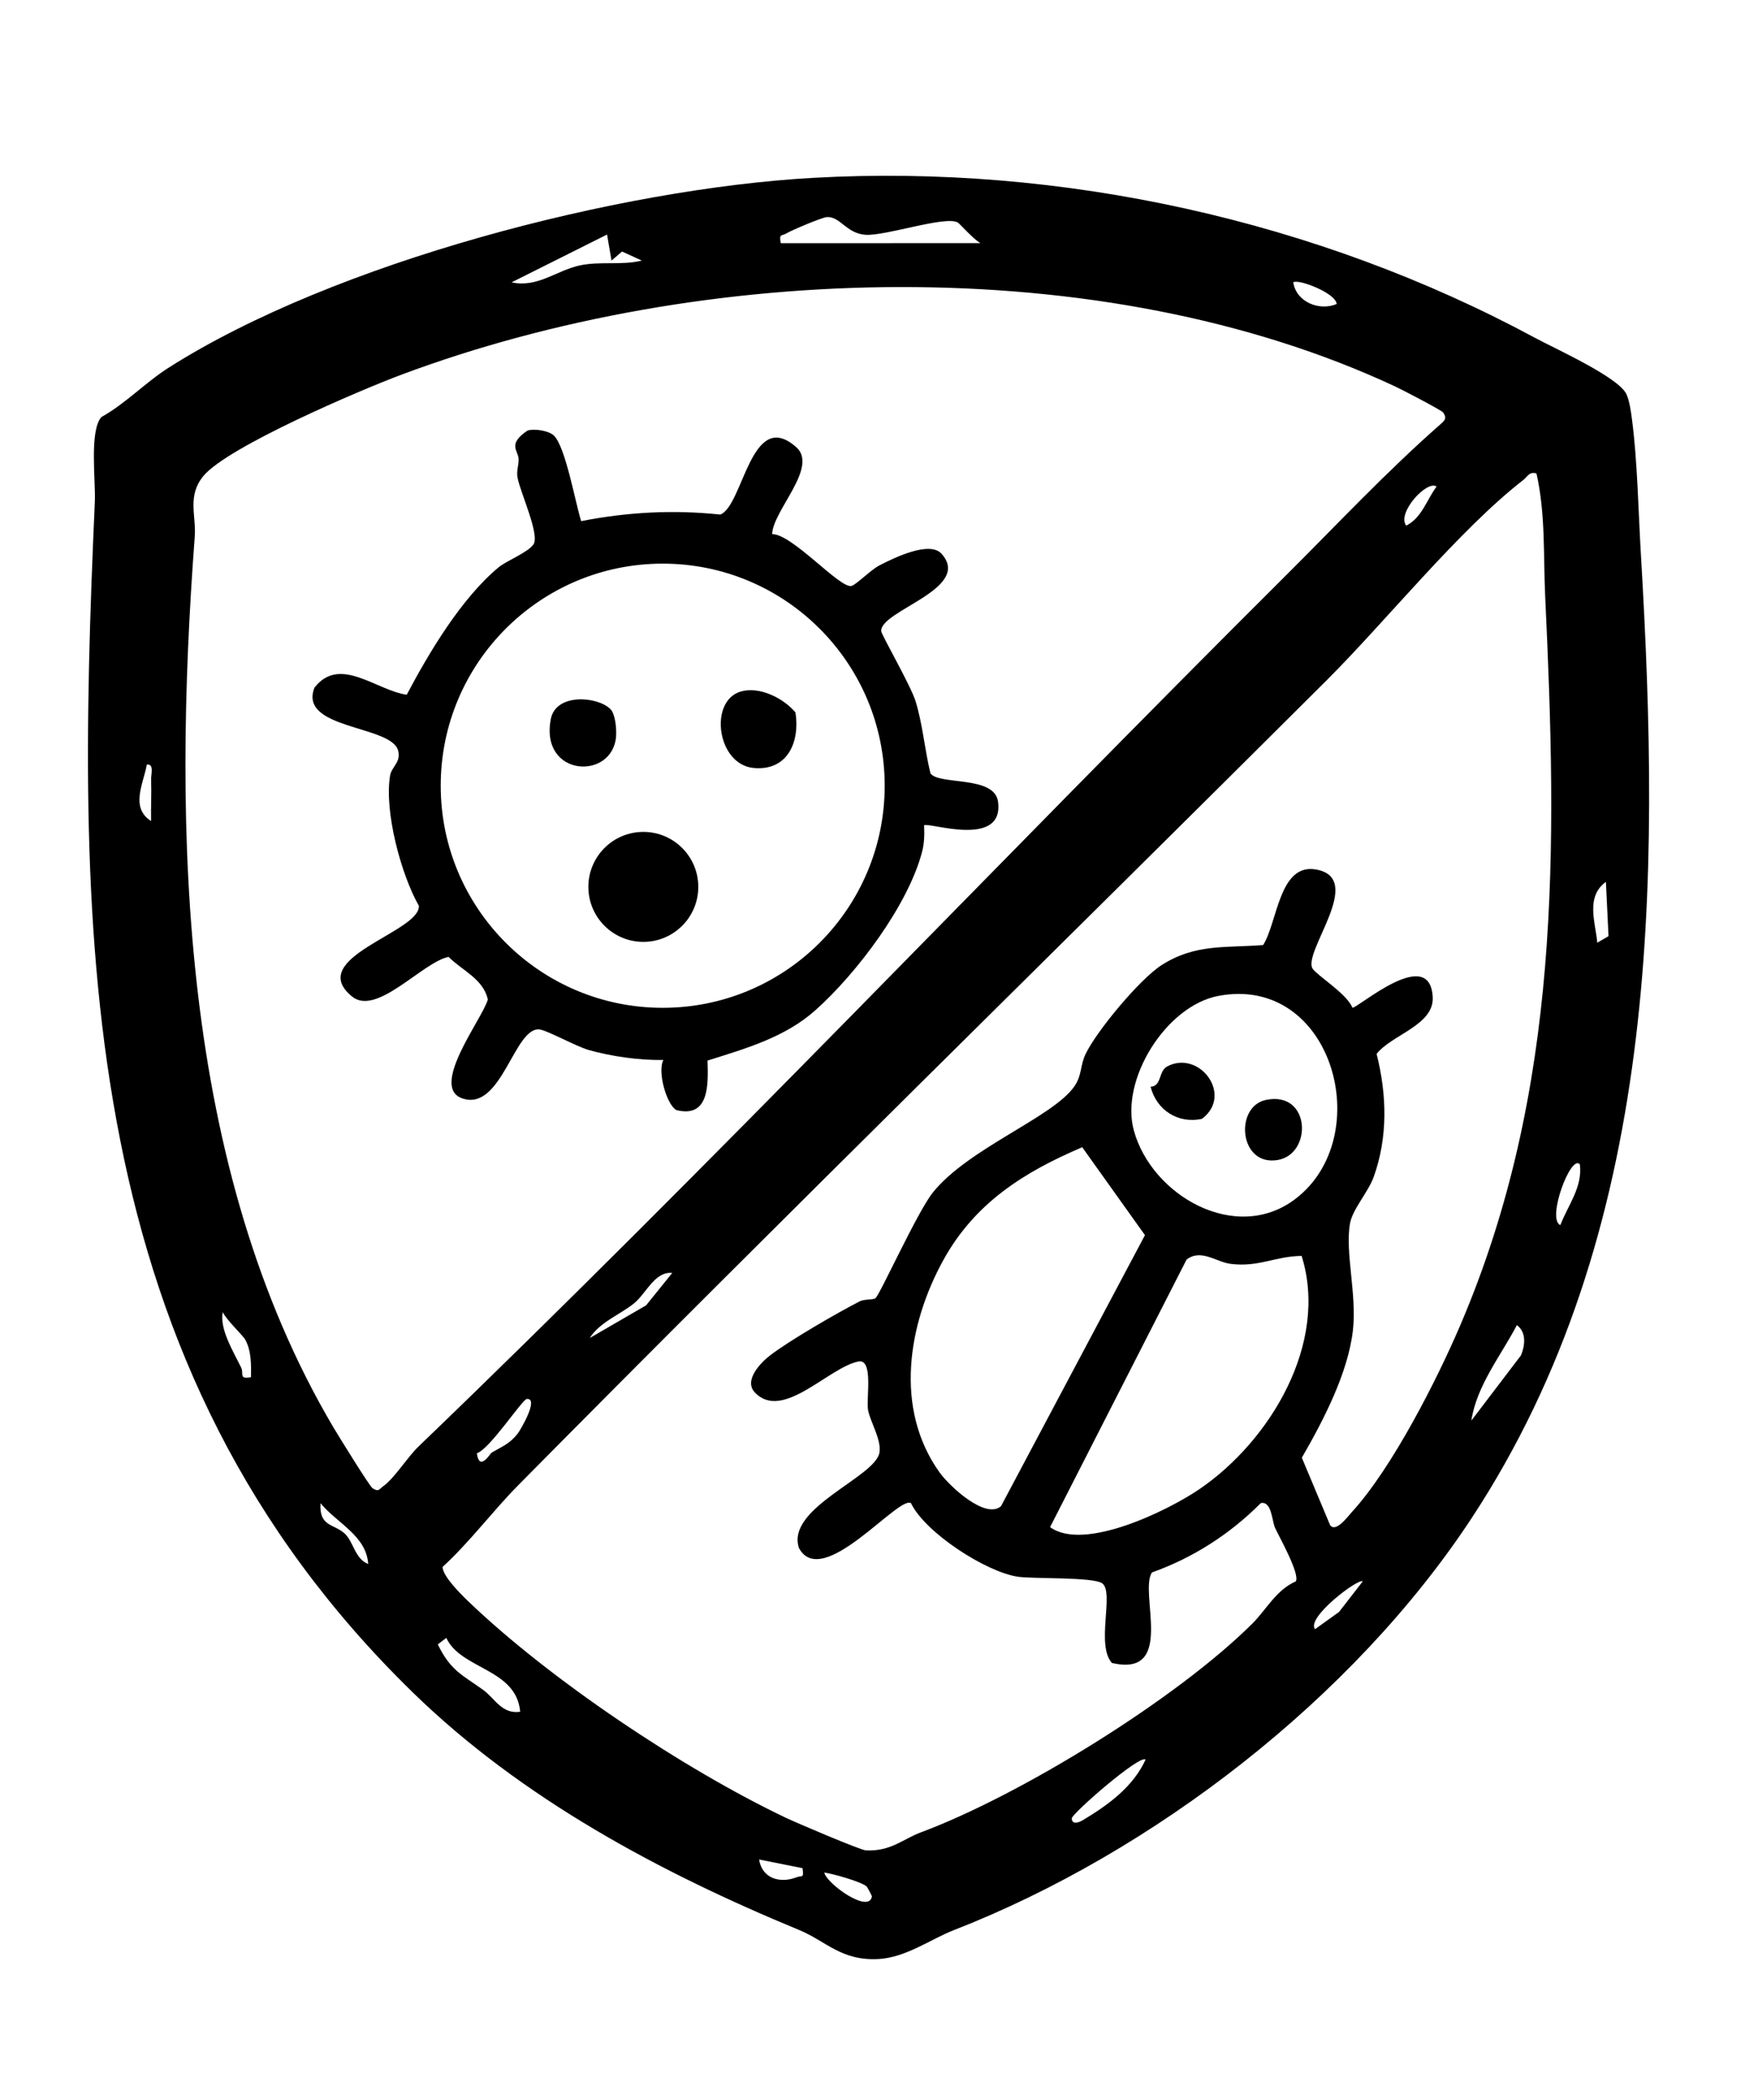
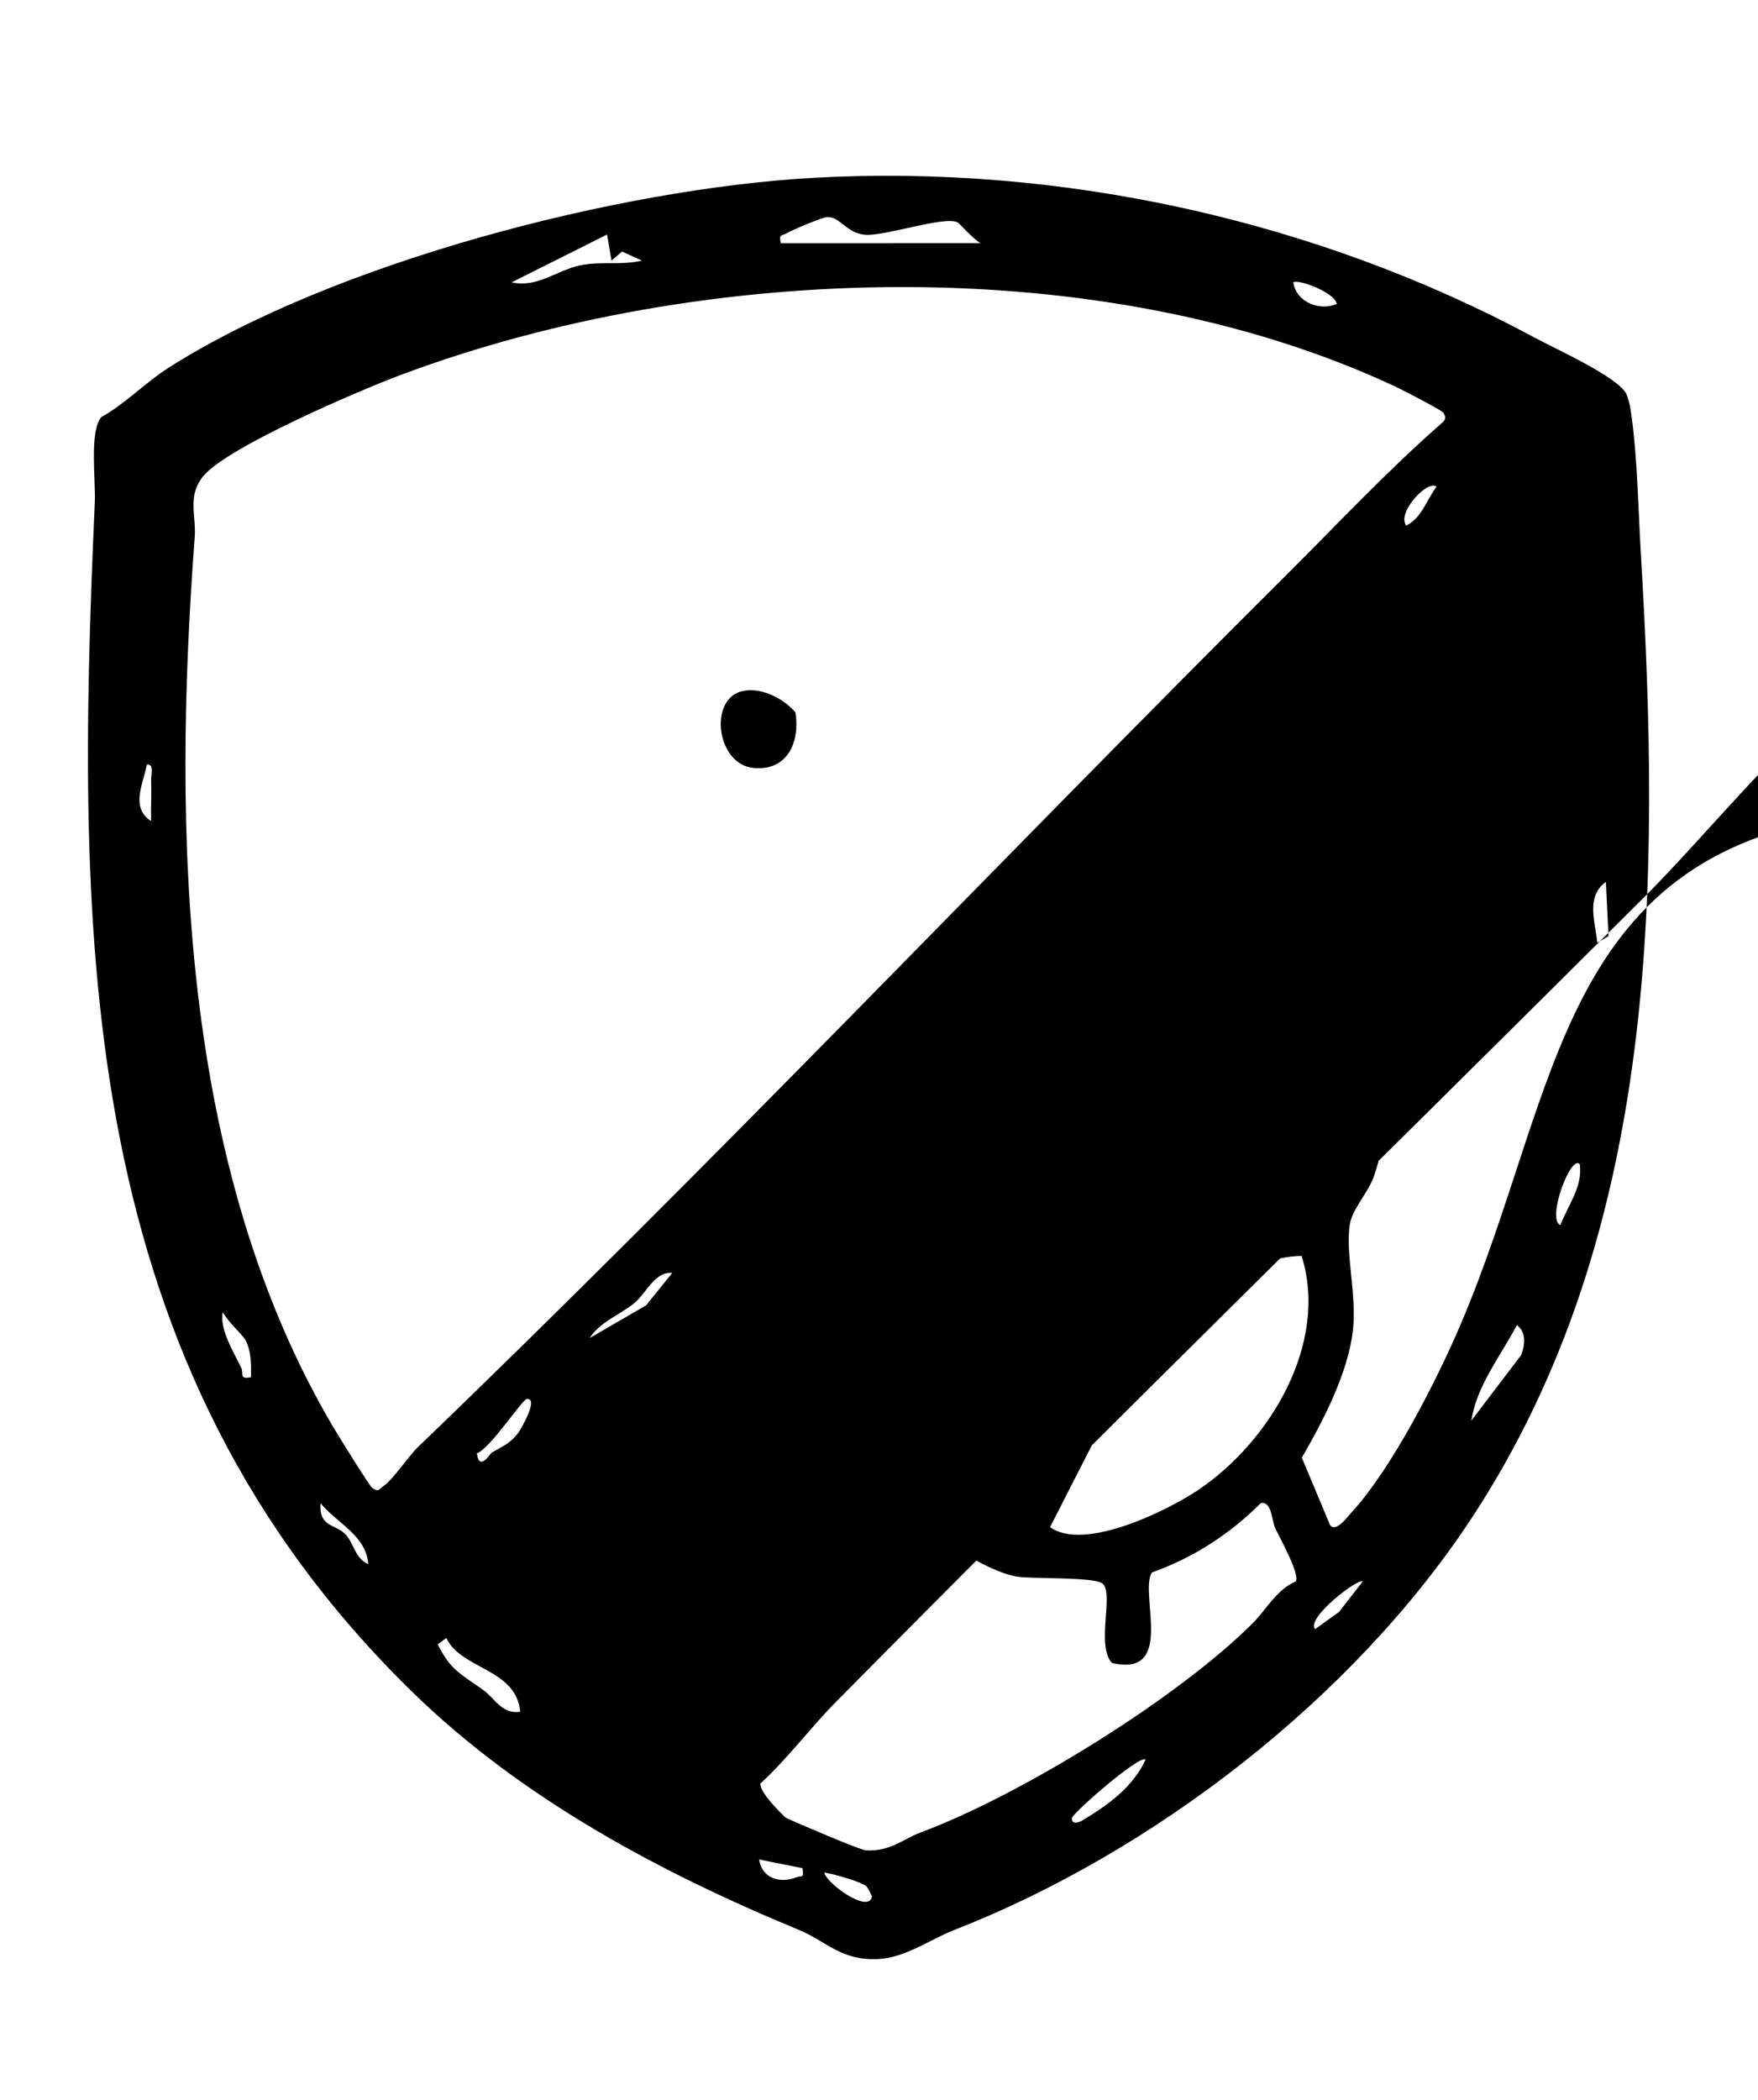
<svg xmlns="http://www.w3.org/2000/svg" version="1.0" id="Calque_1" x="0px" y="0px" viewBox="0 0 411.02 490.83" style="enable-background:new 0 0 411.02 490.83;" xml:space="preserve">
  <g>
-     <path d="M381.55,97.97c-0.23-1.76-0.57-4.27-1.28-5.83c-1.8-3.97-16.68-10.65-21.35-13.17C307.99,51.5,248.23,38.32,190.13,41.56   C144.75,44.09,78.26,61.28,39.5,85.88c-5.53,3.51-10.07,8.39-15.82,11.6c-2.82,3.29-1.29,14.91-1.51,19.81   c-4.63,103.38-4.35,201.63,74.43,278.31c25.45,24.77,57.86,42.06,90.26,55.44c6.26,2.58,9.78,7.22,18.47,6.78   c6.44-0.33,12.31-4.67,17.63-6.74c46.68-18.18,93.43-54.26,121.06-96.23c43.92-66.73,44.22-147.95,39.61-225.48   C383.04,119.47,382.83,107.58,381.55,97.97z M35.32,191.87c-4.95-3.14-1.77-8.79-0.99-13.19c1.77-0.24,0.96,2.31,1,3.54   C35.45,185.43,35.26,188.67,35.32,191.87z M312.52,71.04c-4.01,1.72-9.47-0.43-10.15-5.06C303.32,65.1,312.24,68.38,312.52,71.04z    M183.85,54.55c1.19-0.74,8.39-3.76,9.46-3.82c3.15-0.19,4.53,3.84,9.06,4.14c4.7,0.31,18.8-4.55,21.58-2.86   c0.44,0.27,3.73,4,5.3,4.81l-46.7,0.01C182.07,54.51,182.79,55.21,183.85,54.55z M141.93,54.81l1.04,6.09l2.47-2.12l4.62,2.12   c-4.86,1.17-9.74,0.08-14.6,1.15c-5.38,1.18-9.8,5.26-15.85,3.93L141.93,54.81z M58.68,321.84c-2.94,0.57-1.62-0.86-2.29-2.23   c-1.86-3.82-5.1-9.04-4.31-12.99c0.8,1.8,4.67,5.41,5.24,6.42C58.78,315.66,58.73,318.93,58.68,321.84z M80.55,358.35   c-2.43-2.24-6-1.54-5.61-7.06c3.89,4.73,10.68,7.54,11.15,14.21C82.93,364.27,82.72,360.35,80.55,358.35z M89.68,347.26   c-1.04,0.72-1.1,1.51-2.6,0.51c-0.7-0.47-7.99-12.29-9.14-14.22c-35.99-60.86-37.57-139.41-32.41-208.12   c0.37-4.98-1.83-9.54,2.04-14.21c5.69-6.85,36.82-20.13,46.37-23.69c70.05-26.16,163.61-29.3,232.3,2.81   c1.59,0.74,10.84,5.54,11.19,6.08c0.82,1.25,0.48,1.74-0.51,2.6c-12.71,11.15-24.25,23.49-36.21,35.39   c-68.05,67.73-133.78,137.25-202.93,203.7C95.43,340.36,91.99,345.68,89.68,347.26z M335.87,113.71c-2.31,3.07-3.43,7.29-7.1,9.13   C326.51,119.82,333.71,112.08,335.87,113.71z M157.17,297.48l-6.11,7.57l-13.18,7.64c2.33-3.72,7.21-5.53,10.38-8.12   C151.09,302.26,153.1,297.06,157.17,297.48z M121.07,334.98c-1.96,2.52-3.67,3.02-6.18,4.54c-0.21,0.12-2.86,4.52-3.39,0.1   c3.02-0.98,10.6-12.59,11.67-12.69C126.13,326.68,121.63,334.26,121.07,334.98z M113,394.95c-4.82-3.49-7.63-4.45-10.64-10.66   l1.99-1.52c3.39,7.38,16.37,7.13,17.27,17.26C117.35,400.67,115.66,396.87,113,394.95z M186.2,438.72   c-3.81,1.48-8.03,0.3-8.72-4.17l10.15,2.03C187.96,439.09,187.58,438.19,186.2,438.72z M192.71,437.6c2.1,0.29,8.69,2.16,9.91,3.26   c0.15,0.13,1.25,2.19,1.23,2.32C203.21,447.33,193.26,440.22,192.71,437.6z M253.1,425.4c-1.3,0.78-2.59,0.81-2.5-0.5   c0.08-1.11,15.81-14.88,17.24-13.7C264.91,417.61,259.05,421.85,253.1,425.4z M313.07,376.7l-5.62,4.03   c-2.15-2.71,10.27-12.05,11.15-11.16L313.07,376.7z M355.62,316.72L344,331.99c1.25-8.17,6.82-15.05,10.65-22.32   C356.93,311.37,356.55,314.42,355.62,316.72z M341.44,309.64c-5.55,12.98-15.99,33.46-25.35,43.69c-0.99,1.09-3.78,4.93-5.12,3.07   l-6.6-15.74c4.98-8.62,10.79-19.73,11.94-29.76c0.96-8.41-1.89-18.3-0.67-25.04c0.59-3.25,4.27-7.34,5.5-10.74   c3.39-9.37,3.11-19.29,0.71-28.83c3.52-4.5,13.48-6.71,13.12-13.28c-0.67-12.32-17.64,2.73-18.78,2.49   c-1.25-3.24-8.33-7.59-9.29-9.11c-2.47-3.86,12.46-21.08,0.82-23.19c-8.68-1.57-9.01,12.32-12.4,17.65   c-8.83,0.7-15.88-0.34-23.74,4.69c-5.07,3.24-15.21,15.41-17.78,20.8c-1.3,2.73-0.8,4.92-2.62,7.54   c-5.05,7.26-24.73,14.41-33.08,24.8c-3.62,4.51-12.32,23.77-13.4,24.68c-0.55,0.46-2.58,0.17-3.75,0.78   c-5.35,2.75-16.35,9.11-20.92,12.62c-2.27,1.75-6.17,5.85-3.57,8.62c6.5,6.92,17.33-5.93,24.31-7.22   c3.45-0.56,1.75,8.64,2.16,11.22c0.45,2.8,3.19,7,2.69,10.06c-0.94,5.8-21.94,12.91-18.83,22.32c5.43,10.05,23.37-12.45,26.2-10.47   c3.36,6.93,17.55,16.07,24.97,17.18c3.5,0.53,17.72,0.02,19.76,1.56c2.84,2.15-1.55,14.36,2.24,18.59   c15.03,3.5,6.25-16.53,9.37-21.15c9.6-3.41,18.23-8.96,25.44-16.2c2.56-0.57,2.59,4.15,3.34,5.78c0.91,1.99,5.9,10.83,4.84,12.51   c-4.56,1.99-6.93,6.64-10.07,9.78c-17.67,17.63-54.23,40.17-77.55,48.86c-4.31,1.61-7.05,4.5-12.89,4.22   c-1.29-0.06-16.4-6.51-18.76-7.64c-23.85-11.35-55.29-32.37-74.28-50.64c-1.83-1.76-5.94-5.87-5.92-7.96   c6.27-5.73,11.78-13.12,17.61-19.02c62.43-63.14,126.16-125.46,189.05-188.15c13.93-13.89,30.97-35.18,46.04-46.87   c1.01-0.79,1.3-1.96,3.04-1.51c2.16,9.48,1.59,19.27,2.05,28.92C364.05,198.08,365.01,254.53,341.44,309.64z M267.69,288.65   l-33.65,63.33c-3.63,3.19-12.04-4.64-14.36-7.87c-10.68-14.88-7.41-34.68,0.92-49.72c7.34-13.25,18.74-20.46,32.42-26.29   L267.69,288.65z M284.84,232.74c26.75-5.07,37.15,32.89,18.01,47.45c-13.89,10.57-33.59-0.8-37.76-16.01   C261.84,252.29,272.65,235.05,284.84,232.74z M277.42,294.36c3.36-2.6,6.9,0.56,10.3,1c6.52,0.84,10.45-1.8,16.6-1.86   c6.37,20.32-7.25,43.19-23.97,54.56c-7.2,4.89-26.88,14.62-34.84,8.82L277.42,294.36z M364.81,286.3   c-3.27-1.34,2.47-16.71,4.56-14.2C370.05,277.39,366.59,281.65,364.81,286.3z M373.44,220.3c-0.4-4.66-2.8-10.73,2.02-14.21   l0.61,12.69L373.44,220.3z" />
-     <path d="M158.17,259.43c7.69,1.89,7.43-6.01,7.25-11.58c8.97-2.83,18.11-5.41,25.26-11.8c9.62-8.58,21.68-24.55,24.91-37.02   c0.53-2.05,0.56-4.06,0.46-6.15c0.84-0.88,18.75,5.53,17.29-5.53c-0.82-6.2-13.79-3.79-15.8-6.62c-1.35-5.54-1.8-11.37-3.47-16.83   c-1.13-3.69-7.93-15.42-8.03-16.37c-0.46-4.8,21.44-9.93,14.09-18.12c-2.81-3.13-11.23,1.02-14.56,2.74   c-1.97,1.02-5.37,4.48-6.48,4.78c-2.67,0.71-13.85-12.15-18.56-12.11c0.15-5.5,10.9-15.66,5.63-20.32   c-10.62-9.39-12.36,13.74-17.77,15.75c-10.93-1.16-21.78-0.58-32.51,1.54c-1.34-4.16-3.66-17.42-6.39-20.01   c-1.2-1.14-4.61-1.68-6.17-1.15c-4.75,3.2-2.16,4.62-2.07,6.62c0.06,1.52-0.56,2.79-0.24,4.43c0.7,3.55,5.19,13.23,3.74,15.5   c-1.19,1.87-6.33,3.88-8.14,5.37c-8.75,7.26-16.24,19.85-21.52,29.81c-7.21-1.05-15.65-9.24-21.56-1.67   c-3.88,9.78,17.84,8.76,19.53,14.65c0.79,2.75-1.51,3.83-1.86,5.92c-1.39,8.33,2.54,23.07,6.73,30.42   c0.4,6.16-26.76,12.11-15.62,21.2c5.77,4.7,16.47-8.04,22.57-9.26c3.16,3.2,8.1,5.11,9.18,9.96c-1.24,4.45-13.72,20.42-5.99,23.1   c9.18,3.18,12.13-16.66,18.03-16.11c1.72,0.16,8.64,3.99,11.54,4.81c5.39,1.52,11.89,2.43,17.47,2.33   C153.64,250.38,155.85,258.23,158.17,259.43z M154.94,235.52c-28.66,0-51.9-23.24-51.9-51.9s23.24-51.9,51.9-51.9   s51.9,23.24,51.9,51.9S183.61,235.52,154.94,235.52z" />
+     <path d="M381.55,97.97c-0.23-1.76-0.57-4.27-1.28-5.83c-1.8-3.97-16.68-10.65-21.35-13.17C307.99,51.5,248.23,38.32,190.13,41.56   C144.75,44.09,78.26,61.28,39.5,85.88c-5.53,3.51-10.07,8.39-15.82,11.6c-2.82,3.29-1.29,14.91-1.51,19.81   c-4.63,103.38-4.35,201.63,74.43,278.31c25.45,24.77,57.86,42.06,90.26,55.44c6.26,2.58,9.78,7.22,18.47,6.78   c6.44-0.33,12.31-4.67,17.63-6.74c46.68-18.18,93.43-54.26,121.06-96.23c43.92-66.73,44.22-147.95,39.61-225.48   C383.04,119.47,382.83,107.58,381.55,97.97z M35.32,191.87c-4.95-3.14-1.77-8.79-0.99-13.19c1.77-0.24,0.96,2.31,1,3.54   C35.45,185.43,35.26,188.67,35.32,191.87z M312.52,71.04c-4.01,1.72-9.47-0.43-10.15-5.06C303.32,65.1,312.24,68.38,312.52,71.04z    M183.85,54.55c1.19-0.74,8.39-3.76,9.46-3.82c3.15-0.19,4.53,3.84,9.06,4.14c4.7,0.31,18.8-4.55,21.58-2.86   c0.44,0.27,3.73,4,5.3,4.81l-46.7,0.01C182.07,54.51,182.79,55.21,183.85,54.55z M141.93,54.81l1.04,6.09l2.47-2.12l4.62,2.12   c-4.86,1.17-9.74,0.08-14.6,1.15c-5.38,1.18-9.8,5.26-15.85,3.93L141.93,54.81z M58.68,321.84c-2.94,0.57-1.62-0.86-2.29-2.23   c-1.86-3.82-5.1-9.04-4.31-12.99c0.8,1.8,4.67,5.41,5.24,6.42C58.78,315.66,58.73,318.93,58.68,321.84z M80.55,358.35   c-2.43-2.24-6-1.54-5.61-7.06c3.89,4.73,10.68,7.54,11.15,14.21C82.93,364.27,82.72,360.35,80.55,358.35z M89.68,347.26   c-1.04,0.72-1.1,1.51-2.6,0.51c-0.7-0.47-7.99-12.29-9.14-14.22c-35.99-60.86-37.57-139.41-32.41-208.12   c0.37-4.98-1.83-9.54,2.04-14.21c5.69-6.85,36.82-20.13,46.37-23.69c70.05-26.16,163.61-29.3,232.3,2.81   c1.59,0.74,10.84,5.54,11.19,6.08c0.82,1.25,0.48,1.74-0.51,2.6c-12.71,11.15-24.25,23.49-36.21,35.39   c-68.05,67.73-133.78,137.25-202.93,203.7C95.43,340.36,91.99,345.68,89.68,347.26z M335.87,113.71c-2.31,3.07-3.43,7.29-7.1,9.13   C326.51,119.82,333.71,112.08,335.87,113.71z M157.17,297.48l-6.11,7.57l-13.18,7.64c2.33-3.72,7.21-5.53,10.38-8.12   C151.09,302.26,153.1,297.06,157.17,297.48z M121.07,334.98c-1.96,2.52-3.67,3.02-6.18,4.54c-0.21,0.12-2.86,4.52-3.39,0.1   c3.02-0.98,10.6-12.59,11.67-12.69C126.13,326.68,121.63,334.26,121.07,334.98z M113,394.95c-4.82-3.49-7.63-4.45-10.64-10.66   l1.99-1.52c3.39,7.38,16.37,7.13,17.27,17.26C117.35,400.67,115.66,396.87,113,394.95z M186.2,438.72   c-3.81,1.48-8.03,0.3-8.72-4.17l10.15,2.03C187.96,439.09,187.58,438.19,186.2,438.72z M192.71,437.6c2.1,0.29,8.69,2.16,9.91,3.26   c0.15,0.13,1.25,2.19,1.23,2.32C203.21,447.33,193.26,440.22,192.71,437.6z M253.1,425.4c-1.3,0.78-2.59,0.81-2.5-0.5   c0.08-1.11,15.81-14.88,17.24-13.7C264.91,417.61,259.05,421.85,253.1,425.4z M313.07,376.7l-5.62,4.03   c-2.15-2.71,10.27-12.05,11.15-11.16L313.07,376.7z M355.62,316.72L344,331.99c1.25-8.17,6.82-15.05,10.65-22.32   C356.93,311.37,356.55,314.42,355.62,316.72z M341.44,309.64c-5.55,12.98-15.99,33.46-25.35,43.69c-0.99,1.09-3.78,4.93-5.12,3.07   l-6.6-15.74c4.98-8.62,10.79-19.73,11.94-29.76c0.96-8.41-1.89-18.3-0.67-25.04c0.59-3.25,4.27-7.34,5.5-10.74   c3.39-9.37,3.11-19.29,0.71-28.83c3.52-4.5,13.48-6.71,13.12-13.28c-0.67-12.32-17.64,2.73-18.78,2.49   c-1.25-3.24-8.33-7.59-9.29-9.11c-2.47-3.86,12.46-21.08,0.82-23.19c-8.68-1.57-9.01,12.32-12.4,17.65   c-8.83,0.7-15.88-0.34-23.74,4.69c-5.07,3.24-15.21,15.41-17.78,20.8c-1.3,2.73-0.8,4.92-2.62,7.54   c-5.05,7.26-24.73,14.41-33.08,24.8c-3.62,4.51-12.32,23.77-13.4,24.68c-0.55,0.46-2.58,0.17-3.75,0.78   c-5.35,2.75-16.35,9.11-20.92,12.62c-2.27,1.75-6.17,5.85-3.57,8.62c6.5,6.92,17.33-5.93,24.31-7.22   c3.45-0.56,1.75,8.64,2.16,11.22c0.45,2.8,3.19,7,2.69,10.06c-0.94,5.8-21.94,12.91-18.83,22.32c5.43,10.05,23.37-12.45,26.2-10.47   c3.36,6.93,17.55,16.07,24.97,17.18c3.5,0.53,17.72,0.02,19.76,1.56c2.84,2.15-1.55,14.36,2.24,18.59   c15.03,3.5,6.25-16.53,9.37-21.15c9.6-3.41,18.23-8.96,25.44-16.2c2.56-0.57,2.59,4.15,3.34,5.78c0.91,1.99,5.9,10.83,4.84,12.51   c-4.56,1.99-6.93,6.64-10.07,9.78c-17.67,17.63-54.23,40.17-77.55,48.86c-4.31,1.61-7.05,4.5-12.89,4.22   c-1.29-0.06-16.4-6.51-18.76-7.64c-1.83-1.76-5.94-5.87-5.92-7.96   c6.27-5.73,11.78-13.12,17.61-19.02c62.43-63.14,126.16-125.46,189.05-188.15c13.93-13.89,30.97-35.18,46.04-46.87   c1.01-0.79,1.3-1.96,3.04-1.51c2.16,9.48,1.59,19.27,2.05,28.92C364.05,198.08,365.01,254.53,341.44,309.64z M267.69,288.65   l-33.65,63.33c-3.63,3.19-12.04-4.64-14.36-7.87c-10.68-14.88-7.41-34.68,0.92-49.72c7.34-13.25,18.74-20.46,32.42-26.29   L267.69,288.65z M284.84,232.74c26.75-5.07,37.15,32.89,18.01,47.45c-13.89,10.57-33.59-0.8-37.76-16.01   C261.84,252.29,272.65,235.05,284.84,232.74z M277.42,294.36c3.36-2.6,6.9,0.56,10.3,1c6.52,0.84,10.45-1.8,16.6-1.86   c6.37,20.32-7.25,43.19-23.97,54.56c-7.2,4.89-26.88,14.62-34.84,8.82L277.42,294.36z M364.81,286.3   c-3.27-1.34,2.47-16.71,4.56-14.2C370.05,277.39,366.59,281.65,364.81,286.3z M373.44,220.3c-0.4-4.66-2.8-10.73,2.02-14.21   l0.61,12.69L373.44,220.3z" />
    <path d="M298.76,271.08c8.13-1.41,7.69-16.19-2.76-14.04C288.55,258.57,289.66,272.66,298.76,271.08z" />
-     <path d="M281.03,261.46c7.41-5.59-0.66-16.2-8.14-12.24c-2.06,1.09-1.25,4.63-3.88,4.75C270.41,259.48,275.48,262.69,281.03,261.46   z" />
-     <circle cx="150.41" cy="207.26" r="12.85" />
    <path d="M173.12,161.63c-7.42,2.24-5.5,17.03,3.07,17.84c7.97,0.75,10.87-6.1,9.79-12.98C183.1,163.09,177.49,160.31,173.12,161.63   z" />
-     <path d="M144.04,172.07c0.13-1.67-0.16-5.19-1.32-6.35c-2.98-3-12.76-3.81-13.94,2.32C126.16,181.63,143.25,182.45,144.04,172.07z" />
  </g>
</svg>